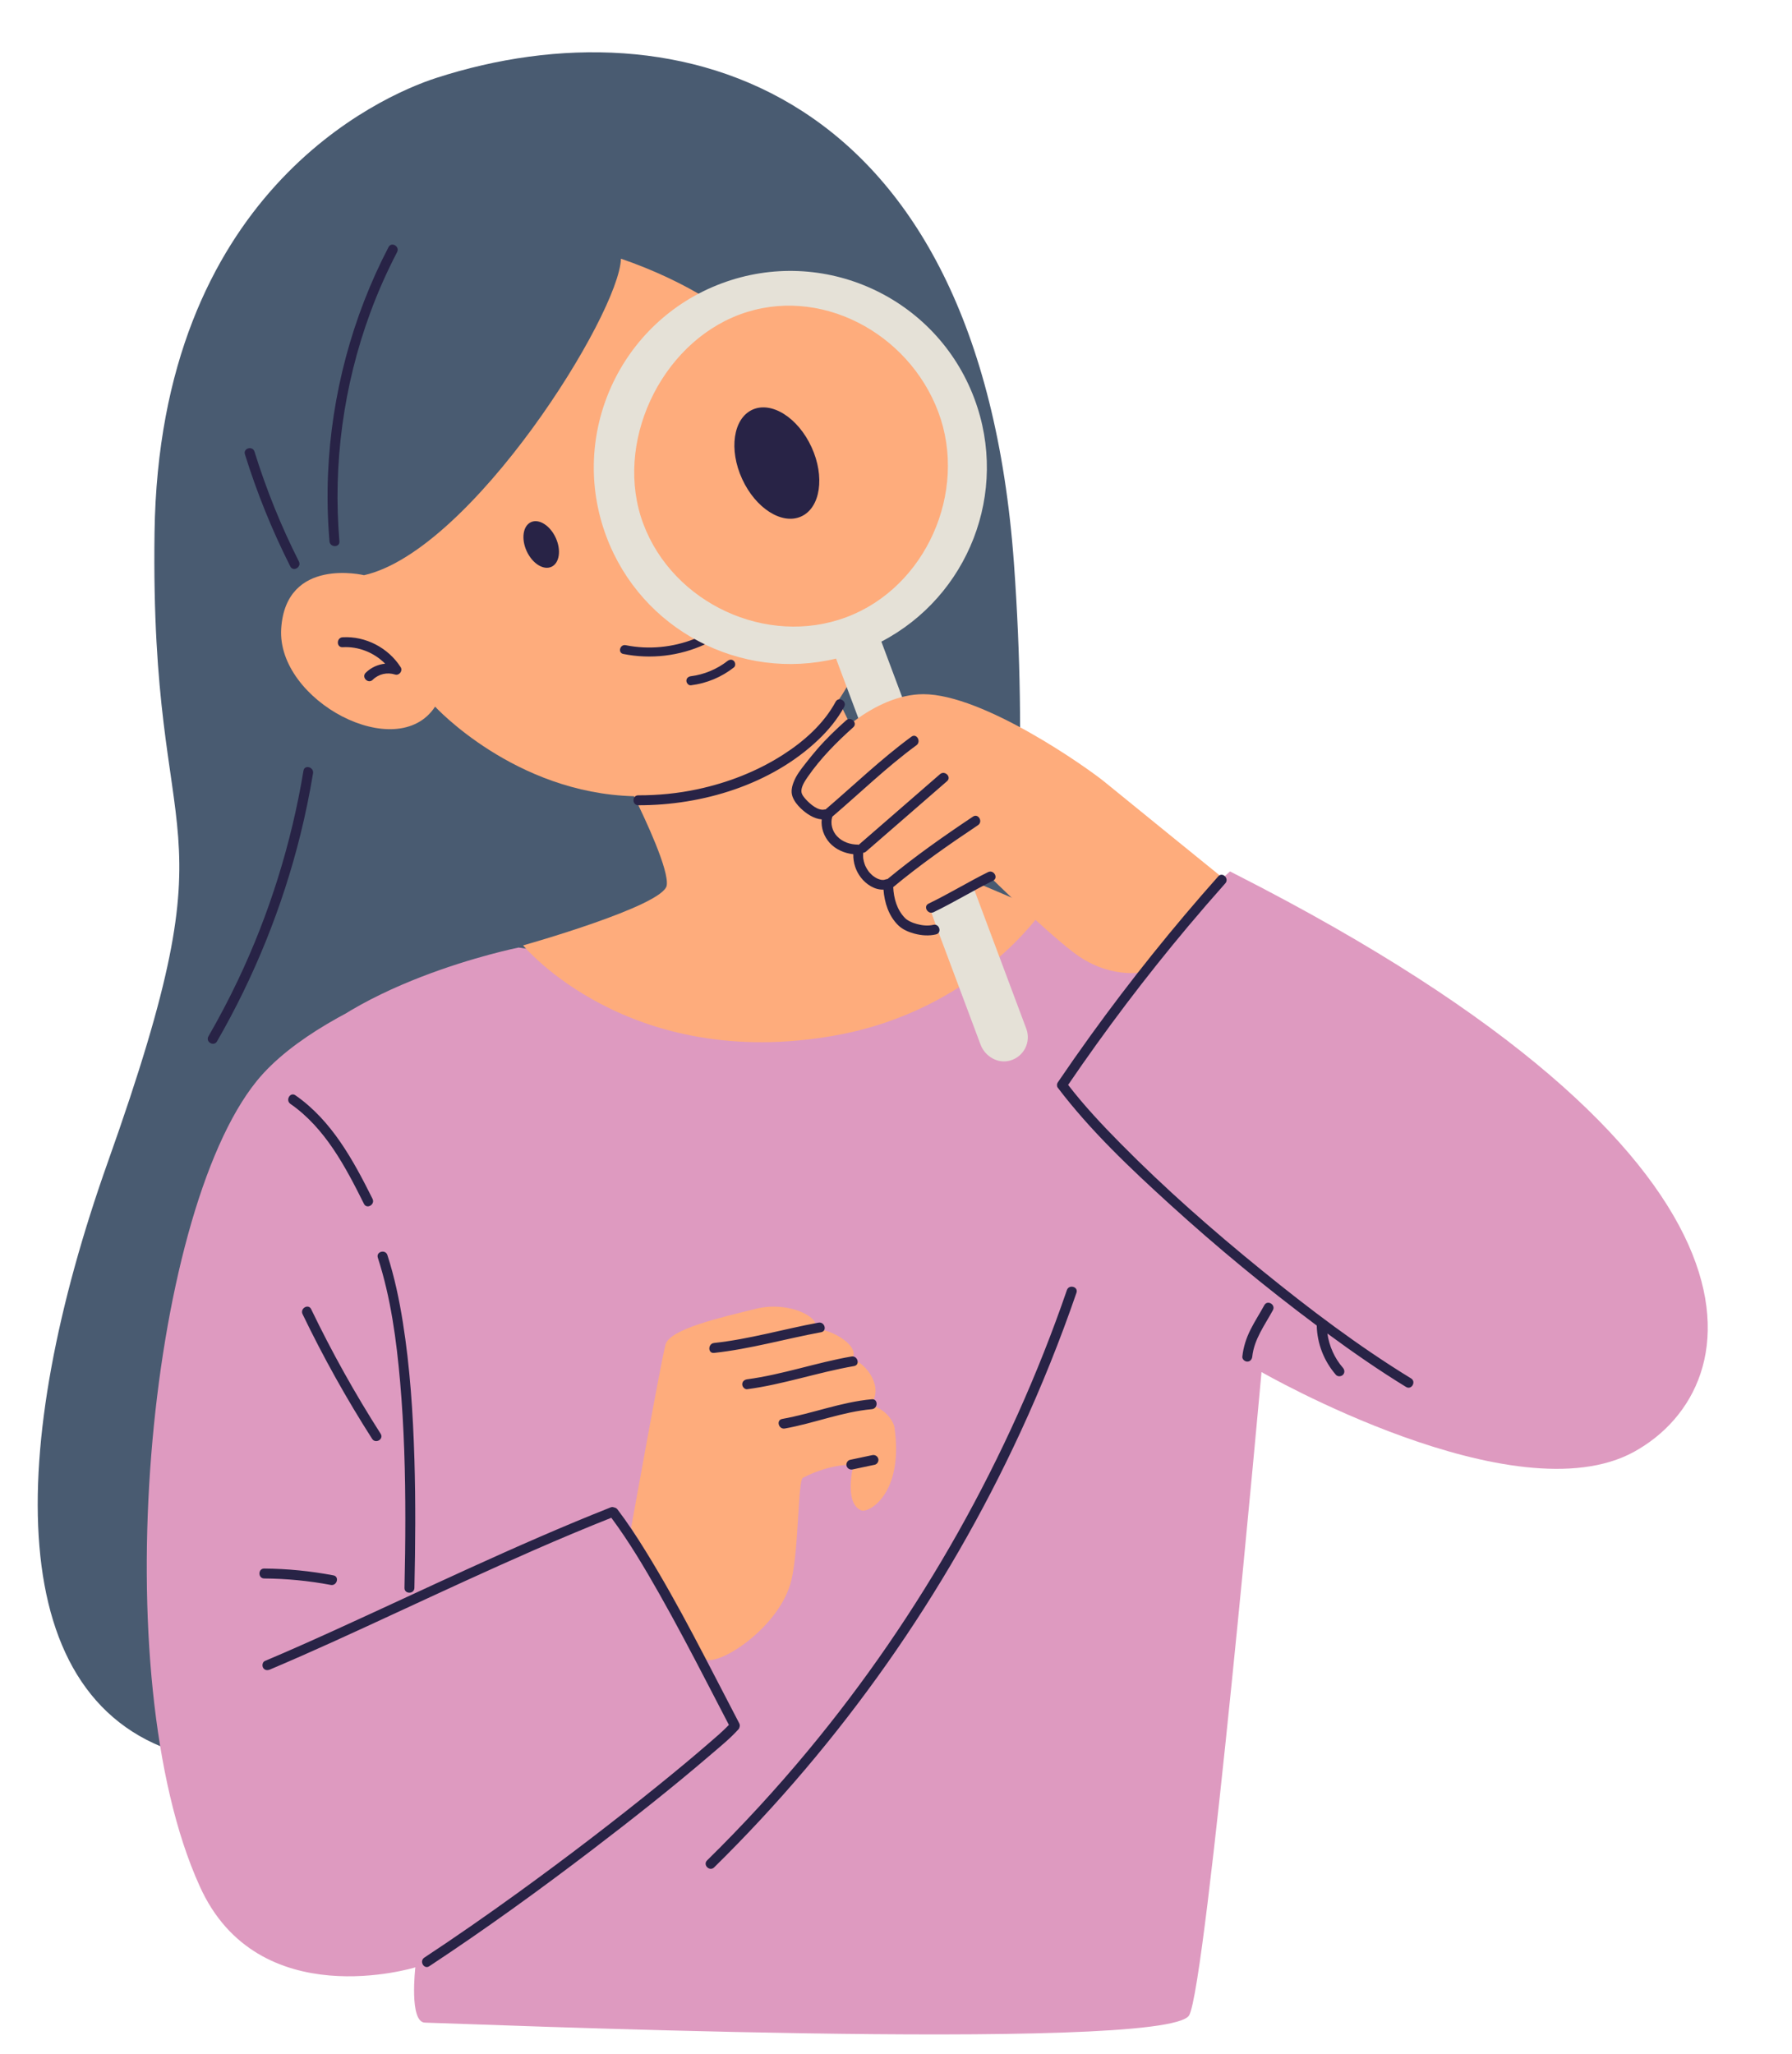
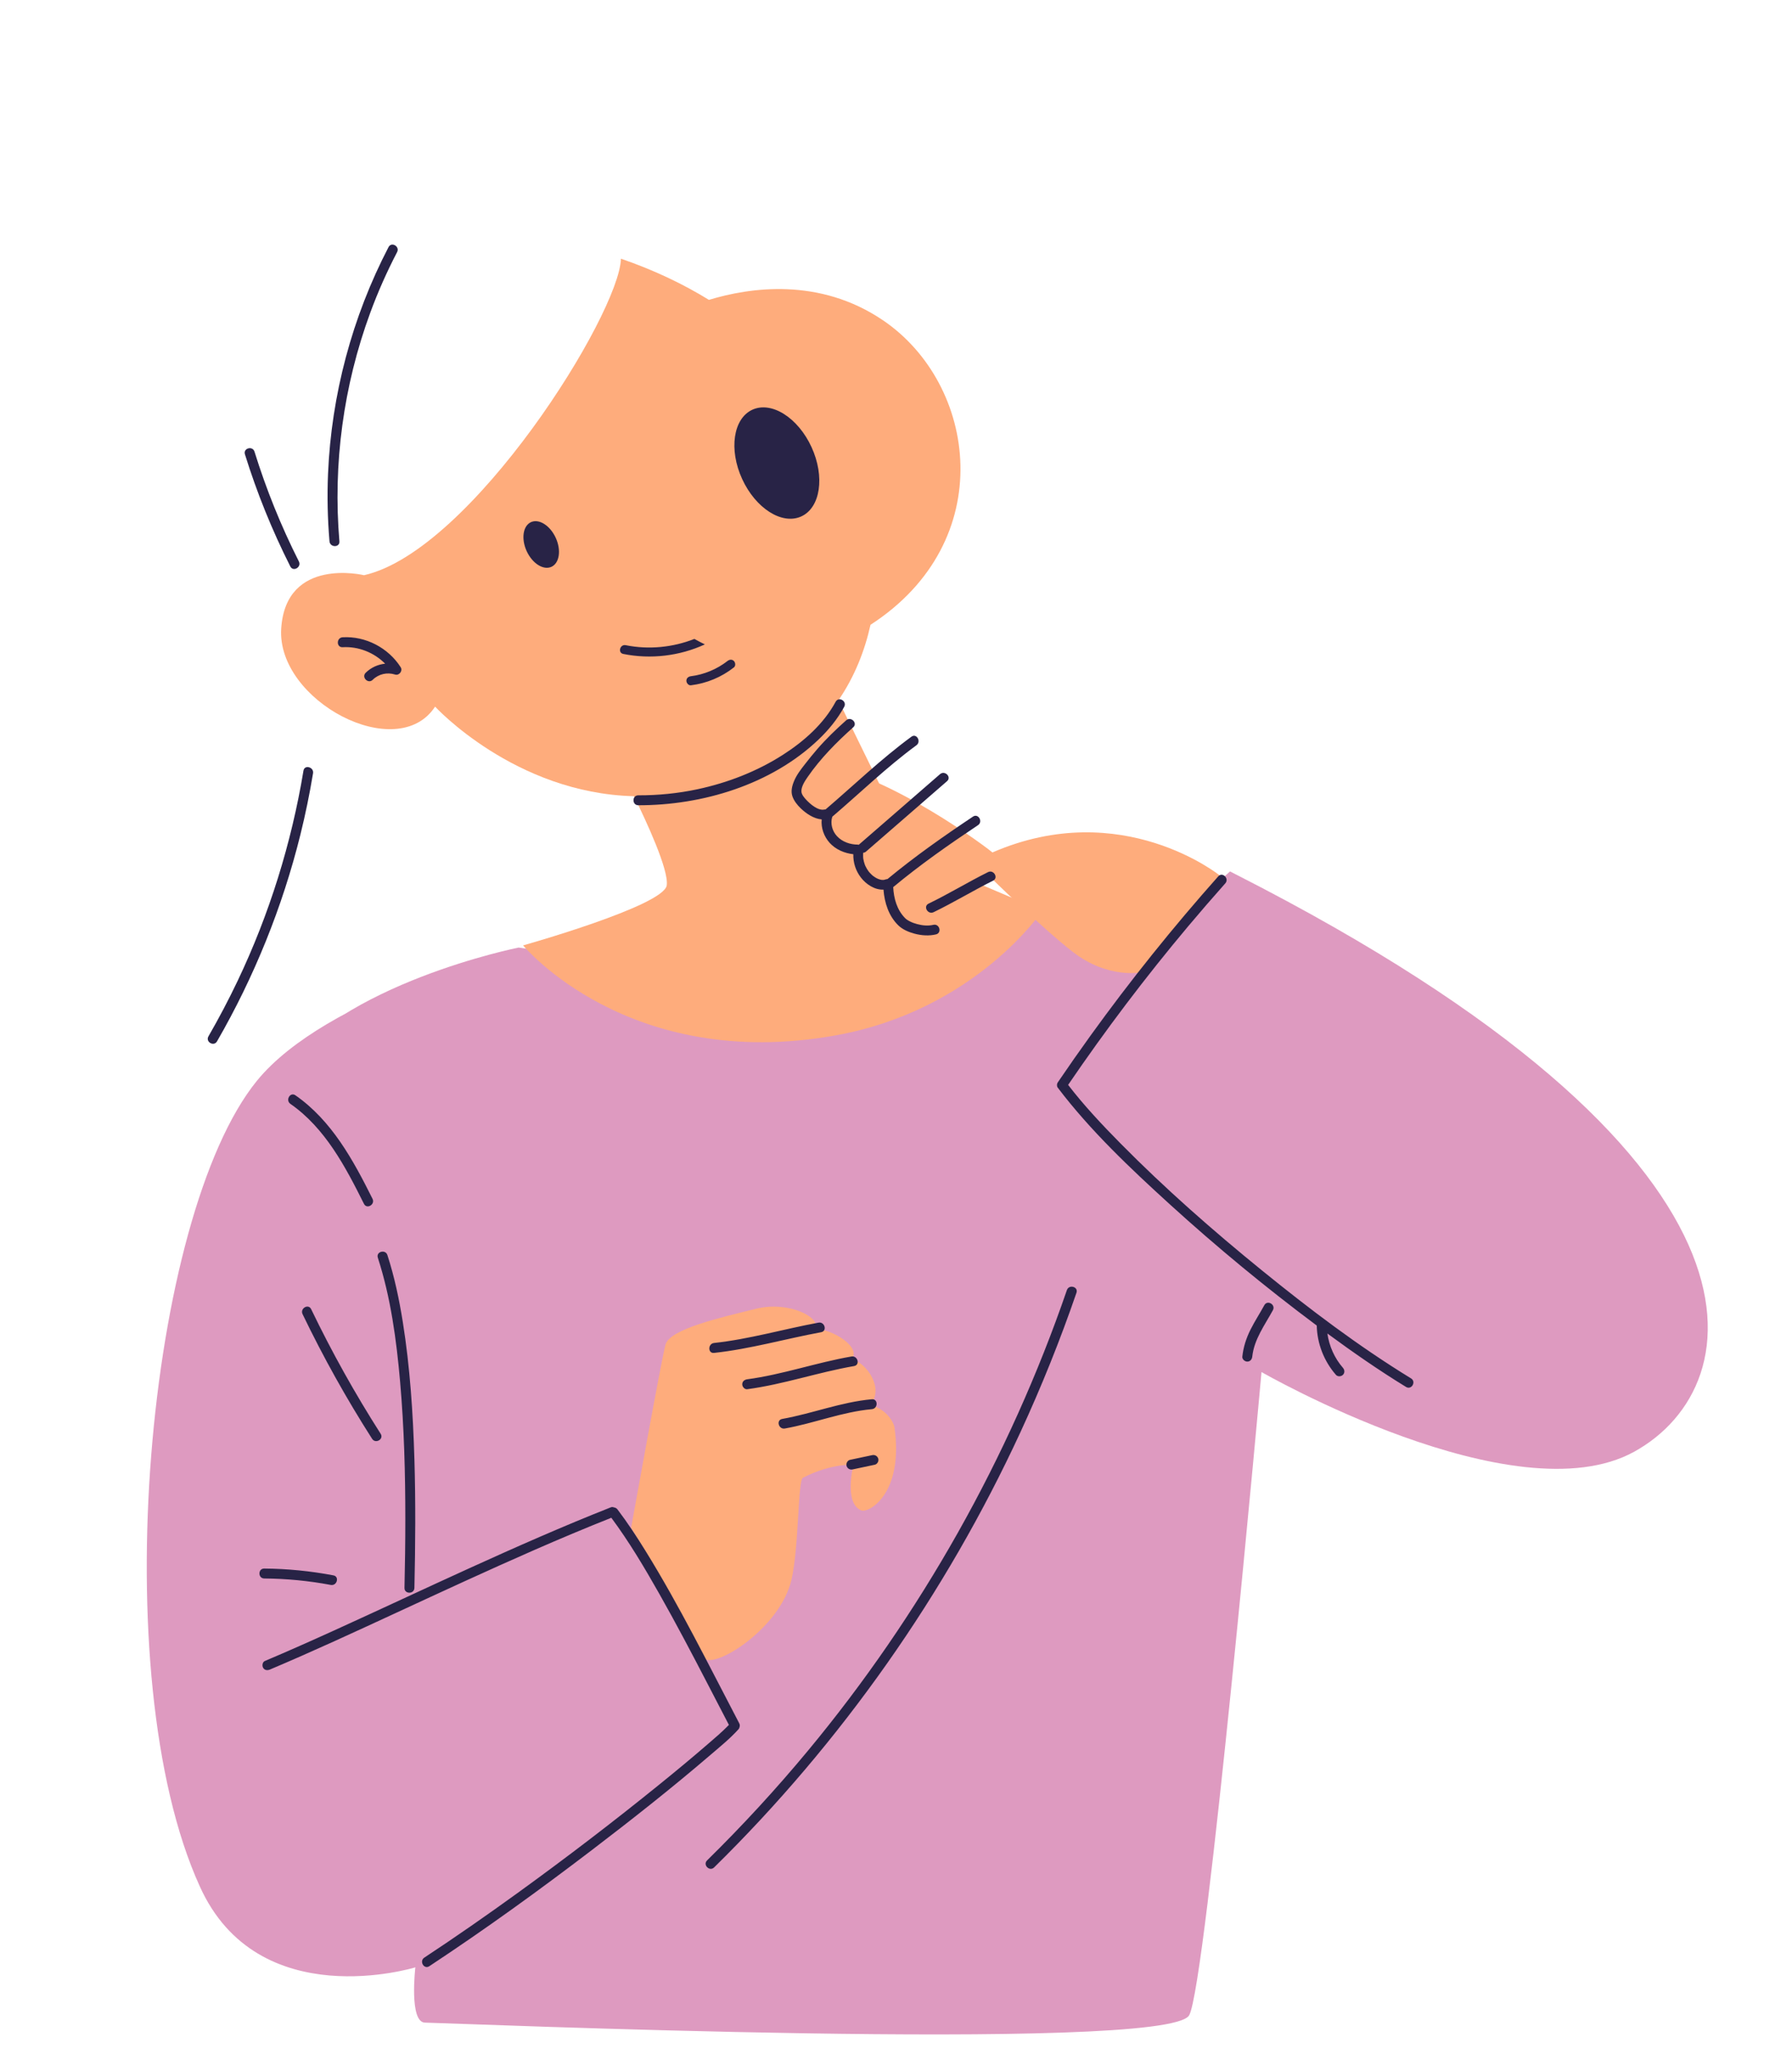
<svg xmlns="http://www.w3.org/2000/svg" fill="#282346" height="310.3" preserveAspectRatio="xMidYMid meet" version="1" viewBox="-5.7 -7.9 270.8 310.3" width="270.8" zoomAndPan="magnify">
  <g id="change1_1">
-     <path d="M147.525,77.219c4.094,56.571-12.522,91.41-12.522,91.41l7.155,31.305l-7.513,24.328 c0,0-83.838,40.547-112.102,33.034c-28.264-7.513-27.191-46.749-11.926-89.681 c19.621-55.183,6.321-43.887,7.036-95.048c0.716-51.161,33.963-65.906,42.575-68.692 C96.722-7.931,142.278,4.71,147.525,77.219z M147.525,77.219c4.094,56.571-6.677,91.151-6.677,91.151l1.311,31.565 l-7.513,24.328c0,0-83.838,40.547-112.102,33.034c-28.264-7.513-27.191-46.749-11.926-89.681 c19.621-55.183,6.321-43.887,7.036-95.048c0.716-51.161,33.963-65.906,42.575-68.692 C96.722-7.931,142.278,4.71,147.525,77.219z" fill="#495b71" />
-   </g>
+     </g>
  <g id="change2_1">
    <path d="M117.395,141.776l36.123-11.918l14.253,8.109c0,0,6.389-7.741,13.27-13.761 c84.042,42.758,78.267,77.284,60.206,87.237s-56.314-12.041-56.314-12.041s-8.355,92.766-10.935,97.189 c-3.368,5.774-112.999,1.106-115.456,1.106c-2.457,0-1.474-8.355-1.474-8.355s-23.794,7.372-32.6-12.287 c-10.812-27.031-1.693-102.745,11.795-122.623c9.338-13.761,36.409-19.168,36.409-19.168L117.395,141.776z M117.395,141.776l36.123-11.918l14.253,8.109c0,0,5.522-8.186,12.403-14.206 c84.042,42.758,79.134,77.729,61.072,87.682s-56.314-12.041-56.314-12.041s-8.355,92.766-10.935,97.189 c-3.368,5.774-112.999,1.106-115.456,1.106c-2.457,0-1.474-8.355-1.474-8.355s-23.794,7.372-32.6-12.287 c-14.452-31.837-7.93-101.228,8.641-121.64c10.482-12.911,39.564-20.15,39.564-20.15L117.395,141.776z" fill="#de9ac0" />
  </g>
  <g id="change3_1">
    <path d="M151.818,129.692c0,0-10.018,15.026-31.245,18.843c-31.317,5.63-47.226-13.595-47.226-13.595 s21.228-5.963,21.705-9.063c0.356-2.317-3.149-9.828-4.944-13.476C72.048,111.945,60.05,98.864,60.05,98.864 c-5.724,8.765-23.971-0.894-23.255-11.806c0.716-10.912,12.522-8.05,12.522-8.05 c16.279-3.697,38.58-39.474,38.818-47.822c5.067,1.739,9.464,3.864,13.295,6.22 c6.188-1.881,16.693-3.425,26.298,3.082c14.225,9.636,17.623,33.392-1.882,46.014c-0.854,3.856-2.373,7.789-4.846,11.408 l10.071,20.561c0.924,1.887,2.475,3.396,4.386,4.269L151.818,129.692z M151.818,129.692 c0,0-10.018,15.026-31.245,18.843c-31.317,5.63-47.226-13.595-47.226-13.595s21.228-5.963,21.705-9.063 c0.356-2.317-3.149-9.828-4.944-13.476C72.048,111.945,60.05,98.864,60.05,98.864 c-5.724,8.765-23.971-0.894-23.255-11.806c0.716-10.912,12.522-8.05,12.522-8.05 c16.279-3.697,38.58-39.474,38.818-47.822c5.067,1.739,9.464,3.864,13.295,6.22 c6.188-1.881,16.693-3.425,26.298,3.082c14.225,9.636,17.623,33.392-1.882,46.014c-0.854,3.856-2.373,7.789-4.846,11.408 l10.071,20.561c0.924,1.887,2.475,3.396,4.386,4.269L151.818,129.692z" fill="#feac7c" />
  </g>
  <g id="change4_1">
-     <path d="M149.39,147.532L127.489,89.043c13.109-6.834,19.369-22.524,14.053-36.722 c-5.751-15.359-22.864-23.147-38.222-17.396c-15.359,5.751-23.147,22.864-17.396,38.222 c5.316,14.198,20.342,21.918,34.716,18.461l21.834,58.311c0.676,1.806,2.604,2.939,4.462,2.422 C149.031,151.758,150.136,149.525,149.39,147.532z M91.514,71.244c-4.504-12.028,2.497-27.104,14.525-31.608 s25.555,2.695,30.058,14.723s-1.869,26.487-13.896,30.99C110.173,89.853,96.018,83.272,91.514,71.244z" fill="#e5e1d7" />
-   </g>
+     </g>
  <g id="change3_2">
-     <path d="M125.798,204.345c2.163-2.379-0.433-6.273-2.812-6.922c1.514-1.73-2.812-4.543-5.624-4.543 c1.298-1.514-3.677-4.326-8.869-3.028s-12.979,3.028-13.628,5.408c-0.649,2.38-5.191,27.688-5.191,27.688 s6.571,10.497,11.103,19.799c1.947,1.298,11.402-4.722,13.118-11.926c1.142-4.795,0.967-15.048,1.737-15.444 c4.334-2.231,7.643-1.963,7.643-1.963s-1.508,5.753,1.163,6.887c1.123,0.477,6.523-2.534,5.009-12.701 C129.446,207.601,128.826,205.211,125.798,204.345z M178.674,124.413l-11.829,14.581c0,0-5.063,1.105-10.465-3.101 c-4.711-3.667-12.432-11.27-12.432-11.27s-4.86,2.102-9.213,4.383l0.984,3.041c0,0-2.364,0.493-4.562-0.268 c-2.806-0.973-3.686-4.482-3.686-4.482l0.009,0.001c-0.3-0.873-0.241-1.836,0.278-2.674 c-2.147,0.119-5.456-2.325-4.383-5.188c-3.101,1.073-5.277-2.594-4.651-5.188c-1.431,0.716-3.995-3.399-1.849-6.619 c2.346-3.519,9.541-10.644,16.964-10.644c9.064,0,24.776,11.121,27.399,13.267 C163.863,112.4,178.674,124.413,178.674,124.413z" fill="#feac7c" />
+     <path d="M125.798,204.345c2.163-2.379-0.433-6.273-2.812-6.922c1.514-1.73-2.812-4.543-5.624-4.543 c1.298-1.514-3.677-4.326-8.869-3.028s-12.979,3.028-13.628,5.408c-0.649,2.38-5.191,27.688-5.191,27.688 s6.571,10.497,11.103,19.799c1.947,1.298,11.402-4.722,13.118-11.926c1.142-4.795,0.967-15.048,1.737-15.444 c4.334-2.231,7.643-1.963,7.643-1.963s-1.508,5.753,1.163,6.887c1.123,0.477,6.523-2.534,5.009-12.701 C129.446,207.601,128.826,205.211,125.798,204.345z M178.674,124.413l-11.829,14.581c0,0-5.063,1.105-10.465-3.101 c-4.711-3.667-12.432-11.27-12.432-11.27s-4.86,2.102-9.213,4.383l0.984,3.041c0,0-2.364,0.493-4.562-0.268 c-2.806-0.973-3.686-4.482-3.686-4.482l0.009,0.001c-0.3-0.873-0.241-1.836,0.278-2.674 c-2.147,0.119-5.456-2.325-4.383-5.188c-3.101,1.073-5.277-2.594-4.651-5.188c-1.431,0.716-3.995-3.399-1.849-6.619 c9.064,0,24.776,11.121,27.399,13.267 C163.863,112.4,178.674,124.413,178.674,124.413z" fill="#feac7c" />
  </g>
  <g id="change5_1">
    <path d="M31.312,60.737c-0.288-0.925,1.161-1.318,1.446-0.399c1.774,5.709,4.015,11.257,6.709,16.593 c0.434,0.861-0.86,1.619-1.295,0.757C35.422,72.239,33.124,66.567,31.312,60.737z M45.59,73.89 c-0.994-11.687,0.612-23.53,4.661-34.538c1.155-3.139,2.514-6.196,4.058-9.162 c0.445-0.855-0.849-1.615-1.295-0.757c-5.504,10.576-8.636,22.333-9.143,34.245 c-0.145,3.405-0.068,6.816,0.22,10.212C44.171,74.845,45.672,74.854,45.59,73.89z M41.606,108.937 c0.157-0.944-1.289-1.35-1.446-0.399c-1.822,10.984-5.165,21.713-9.954,31.766 c-1.357,2.85-2.83,5.644-4.407,8.378c-0.483,0.838,0.812,1.594,1.295,0.757c5.628-9.755,9.89-20.299,12.601-31.231 C40.454,115.144,41.089,112.051,41.606,108.937z M46.078,88.386c-0.96,0.056-0.966,1.556,0,1.5 c2.39-0.139,4.756,0.803,6.421,2.49c-1.092,0.11-2.143,0.587-2.937,1.373c-0.687,0.68,0.374,1.741,1.061,1.061 c0.891-0.883,2.192-1.174,3.381-0.794c0.615,0.197,1.194-0.557,0.847-1.102 C52.986,89.985,49.557,88.184,46.078,88.386z M112.901,207.932c4.423-0.787,8.656-2.517,13.15-2.92 c0.954-0.086,0.963-1.586,0-1.5c-4.637,0.416-8.988,2.161-13.549,2.974 C111.554,206.655,111.956,208.1,112.901,207.932z M107.216,201.996c5.479-0.732,10.716-2.558,16.151-3.499 c0.949-0.164,0.547-1.61-0.399-1.446c-5.301,0.917-10.411,2.732-15.752,3.445c-0.405,0.054-0.745,0.306-0.75,0.75 C106.462,201.61,106.814,202.05,107.216,201.996z M117.988,191.936c-5.261,0.971-10.452,2.498-15.781,3.074 c-0.95,0.102-0.96,1.604,0,1.5c5.466-0.59,10.783-2.131,16.18-3.127 C119.335,193.208,118.934,191.762,117.988,191.936z M123.153,214.112c1.114-0.236,2.227-0.472,3.341-0.708 c0.384-0.082,0.643-0.553,0.524-0.923c-0.131-0.406-0.511-0.611-0.923-0.524 c-1.114,0.236-2.227,0.472-3.341,0.708c-0.384,0.082-0.643,0.553-0.524,0.923 C122.362,213.994,122.741,214.199,123.153,214.112z M44.283,231.566c0.943,0.179,1.348-1.267,0.399-1.446 c-3.446-0.653-6.944-1.002-10.451-1.03c-0.966-0.008-0.966,1.492,0,1.5 C37.606,230.617,40.967,230.938,44.283,231.566z M38.186,158.883c5.253,3.655,8.329,9.519,11.114,15.104 c0.431,0.864,1.725,0.105,1.295-0.757c-2.916-5.846-6.164-11.823-11.652-15.642 C38.149,157.035,37.398,158.335,38.186,158.883z M51.396,182.126c1.961,6.049,2.813,12.439,3.368,18.753 c0.605,6.896,0.788,13.827,0.788,20.748c0,3.463-0.05,6.926-0.128,10.388c-0.022,0.966,1.478,0.965,1.5,0 c0.145-6.483,0.194-12.97-0.001-19.453c-0.207-6.926-0.66-13.868-1.752-20.716 c-0.546-3.419-1.26-6.822-2.329-10.119C52.546,180.813,51.097,181.204,51.396,182.126z M40.023,190.653 c3.123,6.482,6.632,12.772,10.507,18.835c0.518,0.811,1.817,0.059,1.295-0.757 c-3.875-6.062-7.384-12.353-10.507-18.835C40.899,189.027,39.605,189.786,40.023,190.653z M155.524,187.021 c-4.364,12.685-9.889,24.959-16.473,36.647c-6.549,11.624-14.132,22.669-22.652,32.937 c-4.796,5.78-9.886,11.314-15.244,16.578c-0.69,0.678,0.371,1.738,1.061,1.061 c9.61-9.442,18.349-19.76,26.105-30.775c7.759-11.02,14.524-22.739,20.178-34.972 c3.178-6.876,6.008-13.913,8.472-21.076C157.285,186.505,155.837,186.112,155.524,187.021z M105.893,253.378 c0.108-0.119,0.154-0.248,0.177-0.377c0.043-0.163,0.039-0.343-0.06-0.531c-4.596-8.766-8.974-17.674-14.191-26.096 c-1.316-2.124-2.689-4.217-4.199-6.209c-0.147-0.194-0.342-0.288-0.54-0.31c-0.139-0.063-0.304-0.083-0.499-0.005 c-7.178,2.839-14.243,5.958-21.268,9.154c-6.841,3.113-13.642,6.312-20.484,9.422 c-3.482,1.583-6.976,3.141-10.499,4.629c-0.376,0.159-0.451,0.707-0.269,1.026c0.221,0.389,0.655,0.426,1.026,0.269 c6.416-2.709,12.737-5.639,19.058-8.561c6.959-3.217,13.913-6.446,20.938-9.518 c3.84-1.679,7.703-3.306,11.599-4.852c2.688,3.618,5,7.518,7.219,11.434c2.555,4.509,4.964,9.099,7.35,13.699 c1.066,2.055,2.127,4.112,3.199,6.163c-1.018,1.058-2.164,2.013-3.268,2.97c-2.365,2.048-4.779,4.04-7.21,6.009 c-6.978,5.652-14.118,11.107-21.393,16.371c-4.652,3.366-9.365,6.648-14.158,9.811 c-0.802,0.529-0.052,1.829,0.757,1.295c8.383-5.532,16.532-11.419,24.516-17.511 c6.05-4.617,12.039-9.332,17.82-14.285C102.999,256.098,104.576,254.837,105.893,253.378z M207.532,200.36 c-7.913-4.843-15.353-10.481-22.547-16.326c-7.424-6.032-14.64-12.368-21.363-19.178 c-2.774-2.81-5.5-5.709-7.912-8.841c5.641-8.278,11.686-16.277,18.129-23.947 c1.843-2.194,3.718-4.361,5.622-6.502c0.64-0.719-0.417-1.784-1.061-1.061 c-6.825,7.673-13.26,15.692-19.271,24.019c-1.7,2.355-3.365,4.735-4.997,7.138c-0.135,0.198-0.149,0.56,0,0.757 c4.931,6.506,10.975,12.21,16.997,17.688c7.08,6.44,14.48,12.546,22.153,18.27 c0.062,2.741,1.095,5.379,2.897,7.446c0.266,0.305,0.788,0.273,1.061,0c0.303-0.303,0.267-0.754,0-1.061 c-1.273-1.46-2.077-3.279-2.353-5.185c3.861,2.837,7.801,5.575,11.889,8.076 C207.601,202.16,208.355,200.864,207.532,200.36z M185.359,189.3c-0.673,1.235-1.446,2.416-2.078,3.674 c-0.654,1.302-1.09,2.648-1.245,4.099c-0.043,0.403,0.376,0.75,0.75,0.75c0.441,0,0.707-0.345,0.75-0.75 c0.28-2.624,1.891-4.765,3.118-7.015C187.116,189.209,185.821,188.451,185.359,189.3z M112.651,106.118 c-3.946,2.535-8.386,4.255-12.966,5.232c-2.936,0.626-5.927,0.922-8.929,0.915c-0.965-0.002-0.967,1.498,0,1.5 c9.687,0.023,20.083-3.112,27.213-9.901c1.53-1.456,2.898-3.117,3.906-4.979c0.46-0.849-0.835-1.607-1.295-0.757 C118.773,101.467,115.812,104.087,112.651,106.118z M77.633,77.739c1.212-0.556,1.502-2.518,0.647-4.381 c-0.855-1.863-2.531-2.923-3.743-2.366c-1.212,0.556-1.502,2.518-0.647,4.381 C74.745,77.236,76.421,78.296,77.633,77.739z M115.392,70.124c2.896-1.329,3.588-6.014,1.545-10.466 s-6.046-6.982-8.942-5.654s-3.588,6.014-1.545,10.466S112.496,71.452,115.392,70.124z M98.025,94.955 c0,0.335,0.316,0.732,0.686,0.686c2.389-0.3,4.596-1.217,6.492-2.701c0.292-0.229,0.24-0.73,0-0.97 c-0.288-0.288-0.677-0.229-0.97,0c-1.578,1.235-3.533,2.05-5.522,2.299C98.343,94.315,98.025,94.551,98.025,94.955z M88.486,90.904c4.149,0.836,8.509,0.314,12.331-1.442c-0.536-0.259-1.063-0.535-1.583-0.826 c-3.277,1.282-6.897,1.647-10.383,0.945C87.989,89.408,87.62,90.73,88.486,90.904z M117.79,105.294 c-0.63,0.727-1.232,1.477-1.825,2.235c-0.638,0.815-1.276,1.63-1.675,2.594c-0.308,0.741-0.511,1.556-0.229,2.333 c0.248,0.683,0.729,1.28,1.247,1.779c0.819,0.787,1.974,1.579,3.164,1.666c-0.127,1.284,0.344,2.597,1.213,3.555 c0.912,1.004,2.228,1.558,3.565,1.708c-0.034,1.264,0.357,2.501,1.144,3.519c0.808,1.045,2.092,1.886,3.413,1.827 c0.157,1.986,0.78,3.973,2.239,5.4c0.661,0.646,1.595,1.029,2.475,1.262c1.046,0.277,2.158,0.355,3.217,0.106 c0.939-0.222,0.542-1.668-0.399-1.446c-0.812,0.192-1.672,0.099-2.47-0.119c-0.369-0.101-0.729-0.226-1.065-0.398 c-0.339-0.173-0.533-0.296-0.744-0.512c-1.225-1.254-1.695-2.961-1.782-4.669 c4.072-3.386,8.408-6.421,12.81-9.358c0.799-0.533,0.049-1.833-0.757-1.295c-4.439,2.962-8.805,6.032-12.918,9.436 c-0.117,0.007-0.235,0.028-0.35,0.078c0.082-0.036-0.116,0.028-0.134,0.033c-0.043,0.008-0.064,0.012-0.074,0.015 c-0.018,0.001-0.035,0.002-0.053,0.004c-0.164,0.003-0.297-0.005-0.383-0.026 c-0.341-0.081-0.529-0.158-0.821-0.332c-0.117-0.07-0.231-0.147-0.341-0.228c-0.021-0.018-0.086-0.069-0.096-0.078 c-0.046-0.039-0.091-0.08-0.135-0.121c-0.106-0.099-0.208-0.203-0.304-0.311c-0.048-0.054-0.095-0.11-0.141-0.166 c-0.006-0.007-0.004-0.005-0.008-0.01c-0.017-0.023-0.034-0.046-0.051-0.07c-0.162-0.227-0.305-0.468-0.425-0.719 c-0.002-0.003-0.049-0.11-0.057-0.123c-0.022-0.055-0.044-0.111-0.064-0.167c-0.049-0.137-0.092-0.276-0.128-0.417 c-0.036-0.141-0.064-0.283-0.089-0.426c-0.005-0.029-0.007-0.033-0.009-0.04c0-0.009,0-0.016-0.002-0.048 c-0.005-0.072-0.012-0.144-0.016-0.217c-0.006-0.133-0.007-0.266-0.001-0.399c0.003-0.068,0.008-0.135,0.014-0.202 c0.14-0.016,0.281-0.06,0.412-0.173c4.096-3.535,8.163-7.103,12.254-10.644c0.731-0.633-0.334-1.69-1.061-1.061 c-4.091,3.541-8.158,7.109-12.254,10.644c-0.01,0.009-0.012,0.019-0.021,0.028 c-0.047-0.01-0.09-0.029-0.139-0.029c-1.157-0.01-2.321-0.393-3.136-1.256 c-0.746-0.789-1.045-1.94-0.73-2.952c0.001-0.002-0-0.004,0.001-0.006c4.227-3.612,8.226-7.501,12.716-10.796 c0.77-0.565,0.023-1.867-0.757-1.295c-4.582,3.362-8.67,7.31-12.982,10.997c-0.055,0.001-0.105-0.009-0.164,0.005 c-0.972,0.227-2.179-0.851-2.773-1.493c-0.283-0.306-0.65-0.738-0.698-1.161c-0.085-0.76,0.531-1.67,0.935-2.256 c1.927-2.796,4.362-5.254,6.885-7.507c0.721-0.644-0.342-1.702-1.061-1.061 C120.634,102.303,119.144,103.732,117.79,105.294z M135.382,129.922c3.052-1.475,5.946-3.248,8.98-4.758 c0.864-0.43,0.105-1.724-0.757-1.295c-3.034,1.509-5.928,3.283-8.98,4.758 C133.756,129.047,134.515,130.341,135.382,129.922z" />
  </g>
</svg>